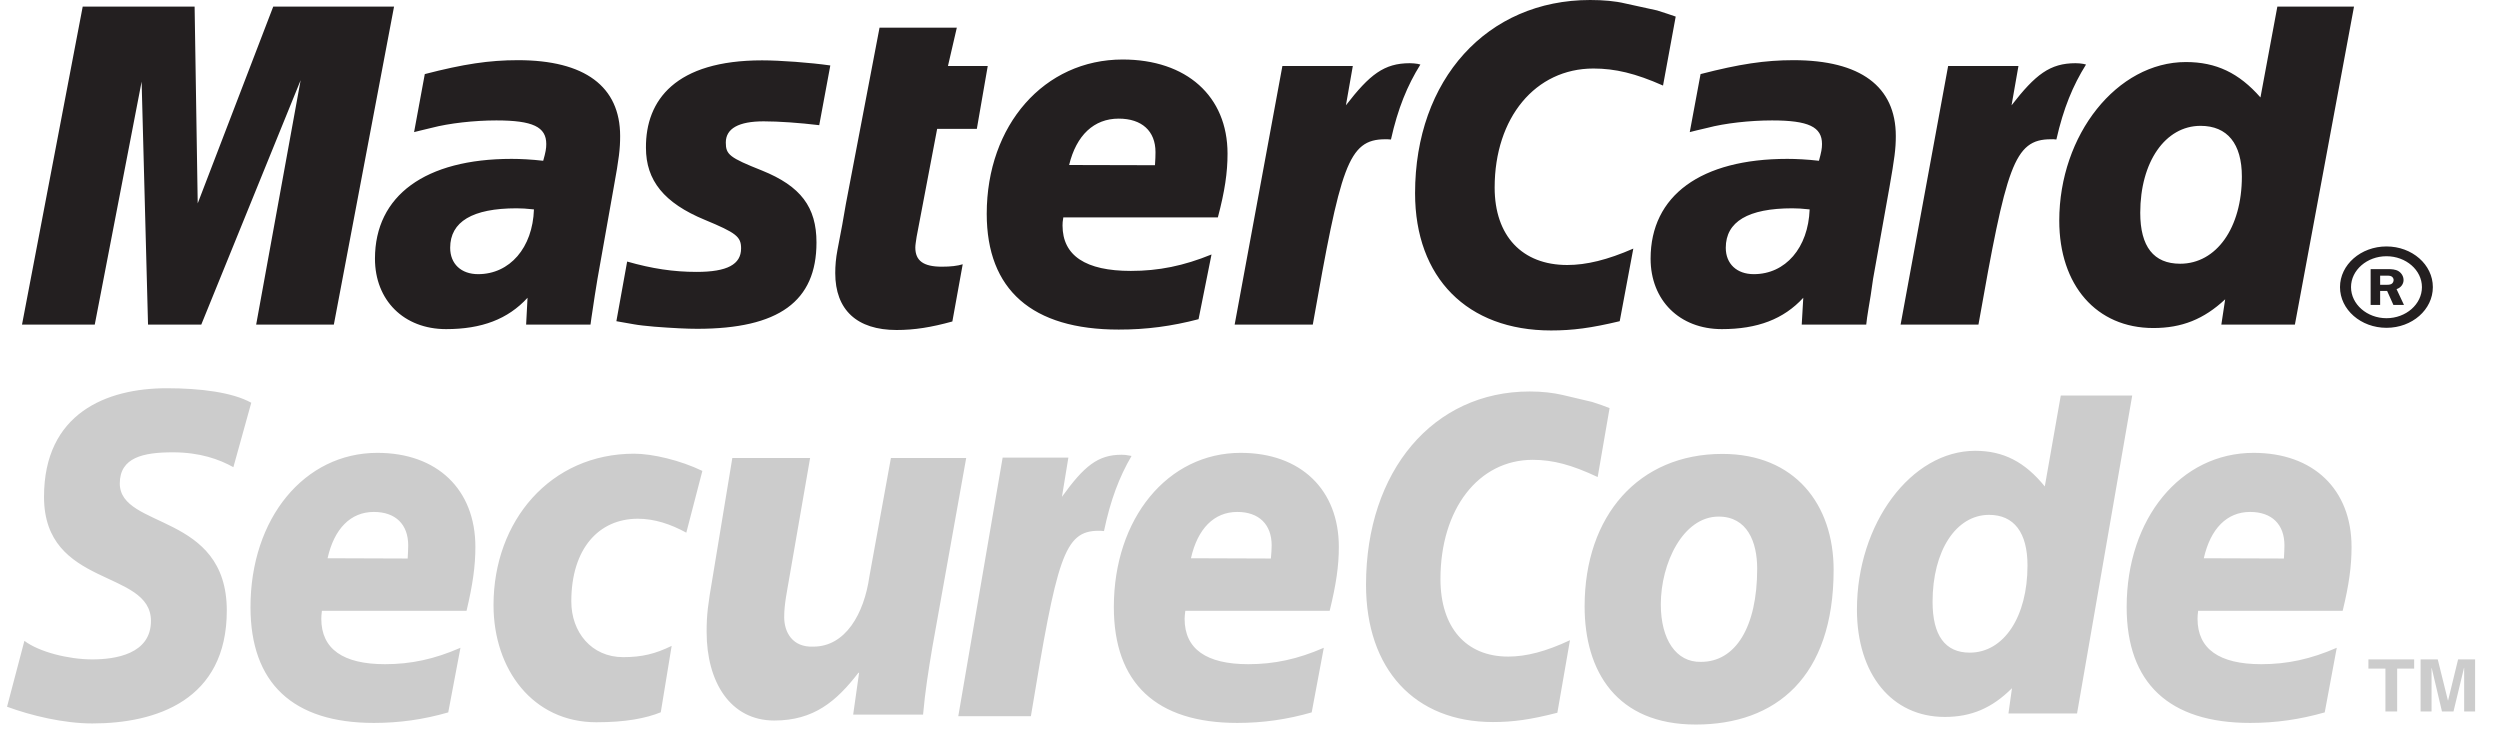
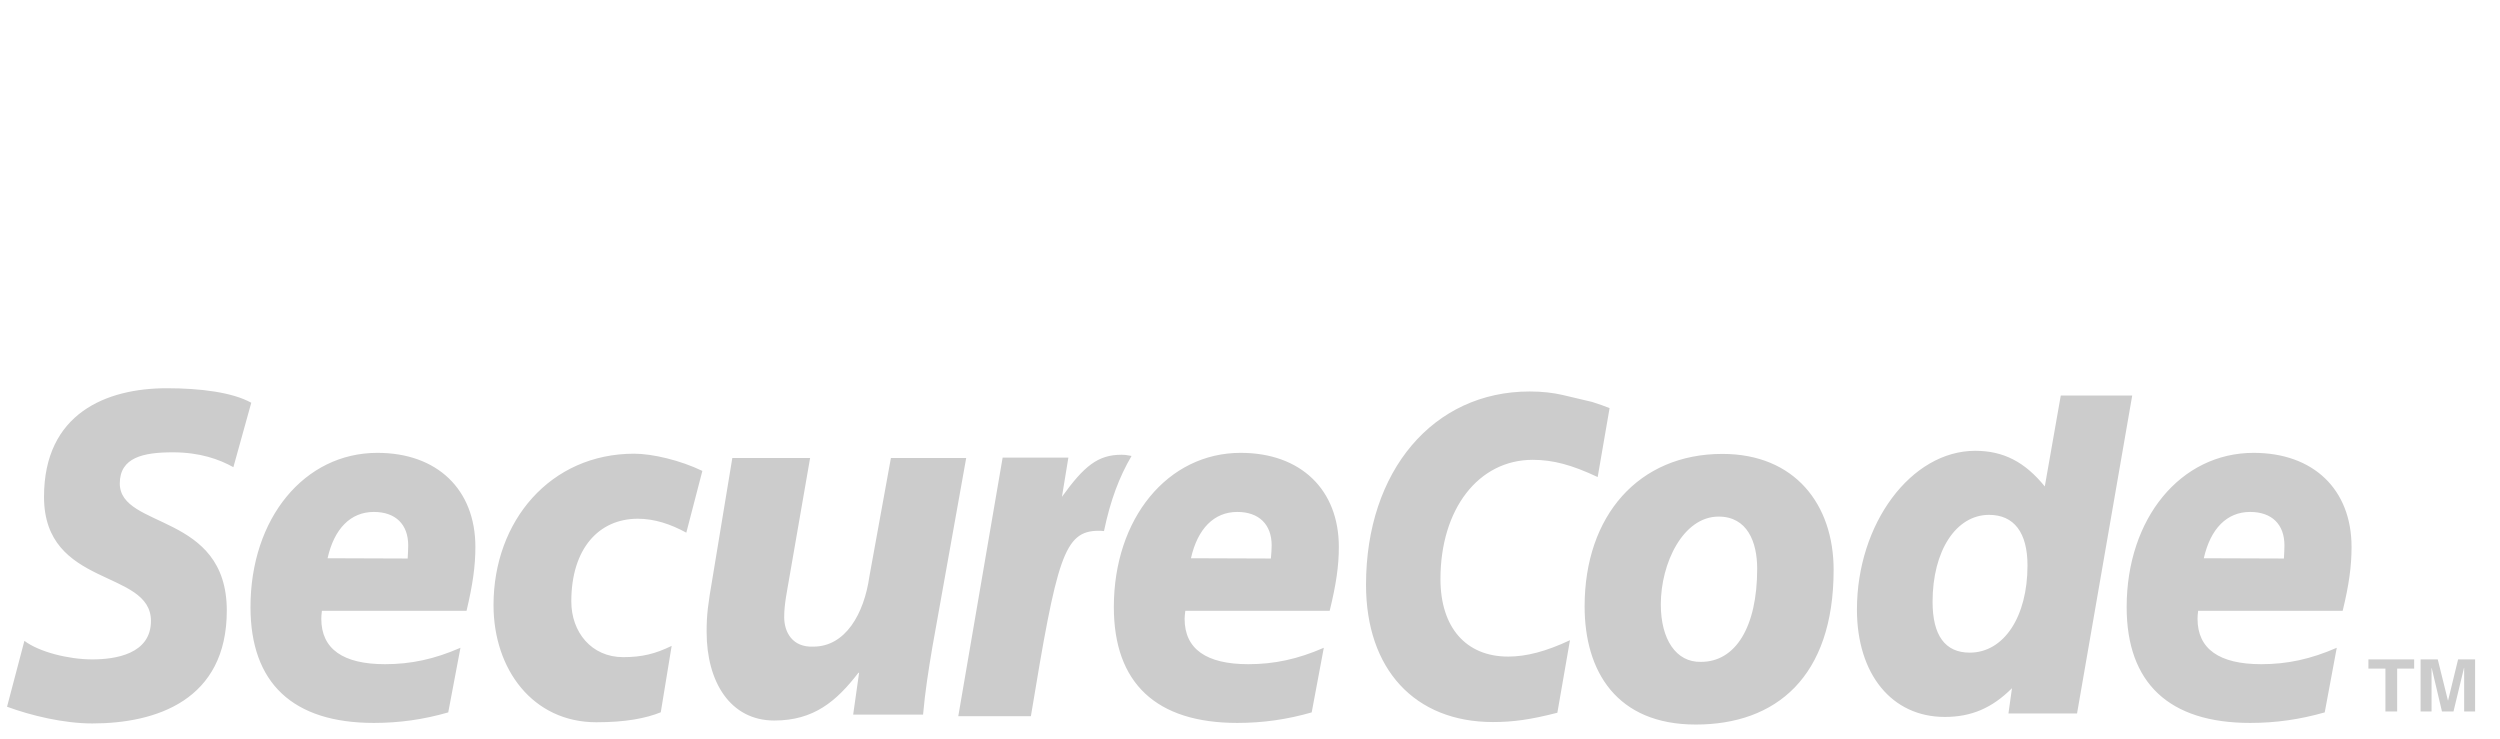
<svg xmlns="http://www.w3.org/2000/svg" width="71px" height="21px" viewBox="0 0 71 21" version="1.1">
  <title>card/MasterCard</title>
  <desc>Created with Sketch.</desc>
  <g id="Symbols" stroke="none" stroke-width="1" fill="none" fill-rule="evenodd">
    <g id="comp/secure" transform="translate(-32, -138)">
      <g id="Group-7" transform="translate(25, 40)">
        <g id="Group-3" transform="translate(0, 93)">
          <g id="card/MasterCard">
            <path d="M55.915,17.891 C57.978,17.891 59.075,19.331 59.075,21.182 C59.075,24.238 57.428,25.577 55.16,25.577 C52.912,25.577 52.003,24.067 52.003,22.221 C52.003,19.642 53.541,17.891 55.915,17.891 Z M11.735,16.026 C12.699,16.026 13.605,16.143 14.136,16.438 L13.628,18.268 C13.224,18.043 12.678,17.846 11.906,17.846 C11.072,17.846 10.402,17.99 10.402,18.73 C10.402,20.034 13.441,19.547 13.441,22.341 C13.441,24.887 11.435,25.546 9.62,25.546 C8.813,25.546 7.885,25.324 7.2,25.071 L7.693,23.2 C8.106,23.513 8.939,23.727 9.62,23.727 C10.27,23.727 11.287,23.579 11.287,22.635 C11.287,21.156 8.25,21.706 8.25,19.11 C8.25,16.737 10.024,16.026 11.735,16.026 Z M17.718,17.861 C19.417,17.861 20.501,18.901 20.501,20.533 C20.501,21.072 20.427,21.601 20.25,22.346 L16.142,22.346 C16.129,22.456 16.125,22.51 16.125,22.574 C16.125,23.43 16.741,23.863 17.936,23.863 C18.673,23.863 19.339,23.719 20.077,23.397 L19.73,25.232 C19.029,25.434 18.346,25.531 17.618,25.531 C15.316,25.531 14.114,24.4 14.114,22.241 C14.114,19.721 15.643,17.861 17.718,17.861 Z M42.236,17.861 C43.936,17.861 45.023,18.901 45.023,20.533 C45.023,21.072 44.946,21.601 44.763,22.346 L40.663,22.346 C40.651,22.456 40.643,22.51 40.643,22.574 C40.643,23.43 41.257,23.863 42.453,23.863 C43.19,23.863 43.858,23.719 44.596,23.397 L44.252,25.232 C43.549,25.434 42.865,25.531 42.14,25.531 C39.833,25.531 38.633,24.4 38.633,22.241 C38.633,19.721 40.163,17.861 42.236,17.861 Z M71.003,17.861 C72.703,17.861 73.784,18.901 73.784,20.533 C73.784,21.072 73.714,21.601 73.532,22.346 L69.427,22.346 C69.414,22.456 69.41,22.51 69.41,22.574 C69.41,23.43 70.026,23.863 71.221,23.863 C71.96,23.863 72.624,23.719 73.364,23.397 L73.022,25.232 C72.309,25.434 71.634,25.531 70.904,25.531 C68.602,25.531 67.397,24.4 67.397,22.241 C67.397,19.721 68.93,17.861 71.003,17.861 Z M25.011,17.885 C25.53,17.885 26.322,18.072 26.947,18.374 L26.491,20.128 C26.049,19.886 25.588,19.732 25.114,19.732 C24.012,19.732 23.225,20.574 23.225,22.082 C23.225,22.95 23.796,23.663 24.698,23.663 C25.235,23.663 25.613,23.568 26.075,23.343 L25.766,25.229 C25.341,25.4 24.773,25.512 23.935,25.512 C22.134,25.512 21.016,24.012 21.016,22.184 C21.016,19.793 22.632,17.885 25.011,17.885 Z M50.442,16.118 C50.796,16.118 51.109,16.155 51.369,16.215 L52.213,16.414 C52.474,16.501 52.528,16.516 52.712,16.591 L52.374,18.548 C51.641,18.203 51.106,18.059 50.529,18.059 C48.987,18.059 47.909,19.458 47.909,21.445 C47.909,22.817 48.631,23.647 49.832,23.647 C50.345,23.647 50.905,23.502 51.587,23.182 L51.229,25.242 C50.466,25.438 49.968,25.506 49.401,25.506 C47.179,25.506 45.795,24.008 45.795,21.606 C45.795,18.374 47.705,16.118 50.442,16.118 Z M30.007,18.007 L29.415,21.417 C29.355,21.784 29.271,22.147 29.271,22.525 C29.271,22.955 29.505,23.39 30.101,23.364 C31.006,23.364 31.54,22.441 31.692,21.364 L32.302,18.007 L34.44,18.007 L33.477,23.39 C33.371,24.022 33.273,24.636 33.215,25.295 L31.23,25.295 L31.398,24.108 L31.378,24.108 C30.756,24.915 30.113,25.463 28.99,25.463 C27.743,25.463 27.068,24.372 27.068,22.945 C27.068,22.453 27.105,22.175 27.237,21.407 L27.798,18.007 L30.007,18.007 Z M67.555,16.233 L65.988,25.262 L64.04,25.262 L64.14,24.545 C63.573,25.111 62.984,25.361 62.231,25.361 C60.728,25.361 59.737,24.147 59.737,22.311 C59.737,19.872 61.276,17.803 63.096,17.803 C63.899,17.803 64.508,18.12 65.072,18.815 L65.526,16.233 L67.555,16.233 Z M38.849,17.915 C38.926,17.915 38.998,17.921 39.061,17.936 L39.061,17.936 L39.136,17.949 C38.789,18.543 38.539,19.194 38.353,20.083 C38.267,20.074 38.261,20.074 38.203,20.074 C37.215,20.074 37.018,20.847 36.277,25.341 L36.277,25.341 L34.215,25.341 L35.475,17.995 L37.342,17.995 L37.159,19.11 C37.787,18.237 38.18,17.915 38.849,17.915 Z M75.562,23.726 L75.562,23.988 L75.079,23.988 L75.079,25.206 L74.746,25.206 L74.746,23.988 L74.263,23.988 L74.263,23.726 L75.562,23.726 Z M76.232,23.726 L76.521,24.893 L76.526,24.893 L76.81,23.726 L77.293,23.726 L77.293,25.206 L76.982,25.206 L76.982,23.97 L76.977,23.97 L76.679,25.206 L76.352,25.206 L76.06,23.97 L76.056,23.97 L76.056,25.206 L75.745,25.206 L75.745,23.726 L76.232,23.726 Z M55.809,19.671 C54.798,19.671 54.167,20.996 54.167,22.165 C54.167,23.154 54.598,23.815 55.31,23.797 C56.285,23.797 56.904,22.816 56.904,21.151 C56.904,20.389 56.622,19.671 55.809,19.671 Z M63.489,19.622 C62.551,19.622 61.885,20.642 61.885,22.092 C61.885,23.049 62.243,23.535 62.94,23.535 C63.911,23.535 64.581,22.515 64.581,21.06 C64.581,20.124 64.198,19.622 63.489,19.622 Z M17.618,19.539 C16.96,19.539 16.492,20.011 16.303,20.854 L18.578,20.862 C18.587,20.707 18.593,20.583 18.593,20.488 C18.593,19.89 18.231,19.539 17.618,19.539 Z M42.14,19.539 C41.481,19.539 41.013,20.011 40.823,20.854 L43.093,20.862 C43.107,20.707 43.115,20.583 43.115,20.488 C43.115,19.89 42.75,19.539 42.14,19.539 Z M70.904,19.539 C70.245,19.539 69.779,20.011 69.588,20.854 L71.863,20.862 C71.872,20.707 71.878,20.583 71.878,20.488 C71.878,19.89 71.518,19.539 70.904,19.539 Z" id="Combined-Shape" fill="#CCCCCC" />
-             <path d="M52.161,5 C52.538,5 52.876,5.031 53.151,5.097 L54.061,5.296 C54.331,5.386 54.392,5.399 54.59,5.471 L54.23,7.43 C53.445,7.082 52.868,6.946 52.253,6.946 C50.609,6.946 49.448,8.338 49.448,10.326 C49.448,11.699 50.227,12.526 51.51,12.526 C52.055,12.526 52.654,12.38 53.386,12.06 L53,14.122 C52.19,14.316 51.662,14.385 51.05,14.385 C48.669,14.385 47.188,12.889 47.188,10.487 C47.188,7.256 49.234,5 52.161,5 Z M34.174,5.785 L33.922,6.874 L35.052,6.874 L34.742,8.66 L33.615,8.66 L33.032,11.725 C33.012,11.861 32.995,11.961 32.995,12.029 C32.995,12.406 33.226,12.574 33.748,12.574 C34.002,12.574 34.194,12.551 34.341,12.505 L34.047,14.13 C33.446,14.296 32.972,14.372 32.463,14.372 C31.336,14.372 30.721,13.8 30.721,12.756 C30.721,12.551 30.739,12.33 30.784,12.098 L30.92,11.382 L31.022,10.796 L31.979,5.785 L34.174,5.785 Z M38.883,6.69 C40.697,6.69 41.862,7.731 41.862,9.363 C41.862,9.904 41.784,10.431 41.587,11.175 L37.198,11.175 C37.179,11.287 37.176,11.338 37.176,11.403 C37.176,12.262 37.833,12.694 39.117,12.694 C39.905,12.694 40.614,12.551 41.407,12.227 L41.039,14.065 C40.284,14.263 39.554,14.362 38.771,14.36 C36.309,14.36 35.023,13.231 35.023,11.072 C35.023,8.548 36.659,6.69 38.883,6.69 Z M21.71,6.709 C23.607,6.709 24.612,7.455 24.612,8.863 C24.612,9.228 24.58,9.5 24.43,10.32 L23.968,12.922 L23.892,13.392 L23.836,13.766 L23.797,14.022 L23.77,14.219 L21.942,14.219 L21.982,13.457 C21.424,14.065 20.68,14.347 19.669,14.347 C18.468,14.347 17.649,13.528 17.649,12.346 C17.649,10.553 19.081,9.512 21.529,9.512 C21.779,9.512 22.098,9.528 22.427,9.566 C22.496,9.323 22.514,9.218 22.514,9.09 C22.514,8.604 22.131,8.42 21.096,8.42 C20.471,8.42 19.755,8.5 19.26,8.63 L18.953,8.704 L18.76,8.752 L19.064,7.104 C20.166,6.819 20.892,6.709 21.71,6.709 Z M57.936,6.709 C59.836,6.709 60.841,7.455 60.841,8.863 C60.841,9.228 60.804,9.5 60.66,10.32 L60.195,12.922 L60.127,13.392 L60.065,13.766 L60.025,14.022 L60.001,14.219 L58.169,14.219 L58.213,13.457 C57.655,14.065 56.909,14.347 55.9,14.347 C54.699,14.347 53.877,13.528 53.877,12.346 C53.877,10.553 55.307,9.512 57.76,9.512 C58.008,9.512 58.331,9.528 58.658,9.566 C58.725,9.323 58.745,9.218 58.745,9.09 C58.745,8.604 58.362,8.42 57.327,8.42 C56.699,8.42 55.984,8.5 55.494,8.63 L55.18,8.704 L54.989,8.752 L55.296,7.104 C56.4,6.819 57.124,6.709 57.936,6.709 Z M28.644,6.714 C29.151,6.714 30.006,6.777 30.581,6.859 L30.581,6.859 L30.266,8.555 C29.706,8.488 29.12,8.446 28.687,8.446 C27.978,8.446 27.613,8.65 27.613,9.048 C27.613,9.39 27.717,9.476 28.638,9.842 C29.742,10.287 30.188,10.881 30.188,11.886 C30.188,13.559 29.117,14.338 26.801,14.338 C26.515,14.338 26.112,14.319 25.585,14.278 C25.332,14.255 25.14,14.235 25.01,14.211 L25.01,14.211 L24.605,14.14 L24.505,14.122 L24.811,12.428 C25.516,12.63 26.129,12.722 26.784,12.722 C27.653,12.722 28.047,12.51 28.047,12.054 C28.047,11.72 27.906,11.613 27.018,11.244 C25.857,10.765 25.345,10.124 25.345,9.197 C25.335,7.841 26.187,6.714 28.644,6.714 Z M73.854,5.187 L72.175,14.219 L70.086,14.219 L70.195,13.5 C69.587,14.068 68.962,14.316 68.155,14.316 C66.54,14.316 65.483,13.104 65.483,11.267 C65.483,8.824 67.127,6.762 69.079,6.762 C69.937,6.762 70.586,7.071 71.197,7.767 L71.677,5.187 L73.854,5.187 Z M74.776,11.999 C75.505,11.999 76.093,12.515 76.093,13.154 C76.093,13.794 75.505,14.31 74.776,14.31 C74.05,14.31 73.456,13.794 73.456,13.154 C73.456,12.515 74.05,11.999 74.776,11.999 Z M65.945,6.795 C66.029,6.795 66.101,6.803 66.167,6.814 L66.167,6.814 L66.243,6.833 C65.871,7.427 65.601,8.077 65.401,8.962 C65.311,8.95 65.316,8.955 65.246,8.955 C64.19,8.955 63.982,9.73 63.188,14.219 L63.188,14.219 L60.977,14.219 L62.327,6.874 L64.324,6.874 L64.128,7.991 C64.806,7.116 65.22,6.795 65.945,6.795 Z M12.527,5.187 L12.615,10.776 L14.76,5.187 L18.191,5.187 L16.481,14.219 L14.275,14.219 L15.538,7.278 L12.716,14.219 L11.204,14.219 L11.022,7.319 L9.691,14.219 L7.625,14.219 L9.349,5.187 L12.527,5.187 Z M47.038,6.795 C47.117,6.795 47.194,6.803 47.263,6.814 L47.263,6.814 L47.339,6.833 C46.969,7.427 46.7,8.077 46.503,8.962 C46.413,8.955 46.407,8.955 46.343,8.955 C45.279,8.955 45.076,9.73 44.283,14.219 L44.283,14.219 L42.064,14.219 L43.42,6.874 L45.42,6.874 L45.224,7.991 C45.899,7.116 46.31,6.795 47.038,6.795 Z M74.776,12.277 C74.223,12.277 73.769,12.671 73.769,13.154 C73.769,13.64 74.223,14.037 74.776,14.037 C75.33,14.037 75.783,13.64 75.783,13.154 C75.783,12.671 75.33,12.277 74.776,12.277 Z M74.816,12.643 C74.916,12.643 75.028,12.648 75.114,12.699 C75.207,12.756 75.261,12.852 75.261,12.955 C75.261,13.067 75.184,13.173 75.062,13.211 L75.273,13.661 L74.973,13.661 L74.794,13.262 L74.596,13.262 L74.596,13.661 L74.326,13.661 L74.326,12.643 L74.816,12.643 Z M74.744,12.829 L74.596,12.829 L74.596,13.089 L74.747,13.089 C74.802,13.089 74.867,13.09 74.913,13.067 C74.959,13.043 74.979,12.993 74.979,12.949 C74.979,12.911 74.952,12.865 74.913,12.847 C74.873,12.824 74.791,12.829 74.744,12.829 Z M57.903,10.916 C56.647,10.916 56.012,11.295 56.012,12.037 C56.012,12.494 56.326,12.786 56.808,12.786 C57.71,12.786 58.354,12.037 58.394,10.947 C58.163,10.924 58.058,10.916 57.903,10.916 Z M21.67,10.916 C20.419,10.916 19.785,11.295 19.785,12.037 C19.785,12.494 20.097,12.786 20.579,12.786 C21.477,12.786 22.128,12.037 22.164,10.947 C21.931,10.924 21.828,10.916 21.67,10.916 Z M69.495,8.574 C68.494,8.574 67.783,9.599 67.783,11.044 C67.783,12.006 68.166,12.49 68.916,12.49 C69.947,12.49 70.669,11.469 70.669,10.015 C70.669,9.082 70.258,8.574 69.495,8.574 Z M38.771,8.369 C38.071,8.369 37.569,8.837 37.363,9.686 L39.801,9.692 C39.813,9.538 39.816,9.413 39.816,9.32 C39.816,8.72 39.427,8.369 38.771,8.369 Z" id="Combined-Shape" fill="#231F20" />
          </g>
        </g>
      </g>
    </g>
  </g>
</svg>